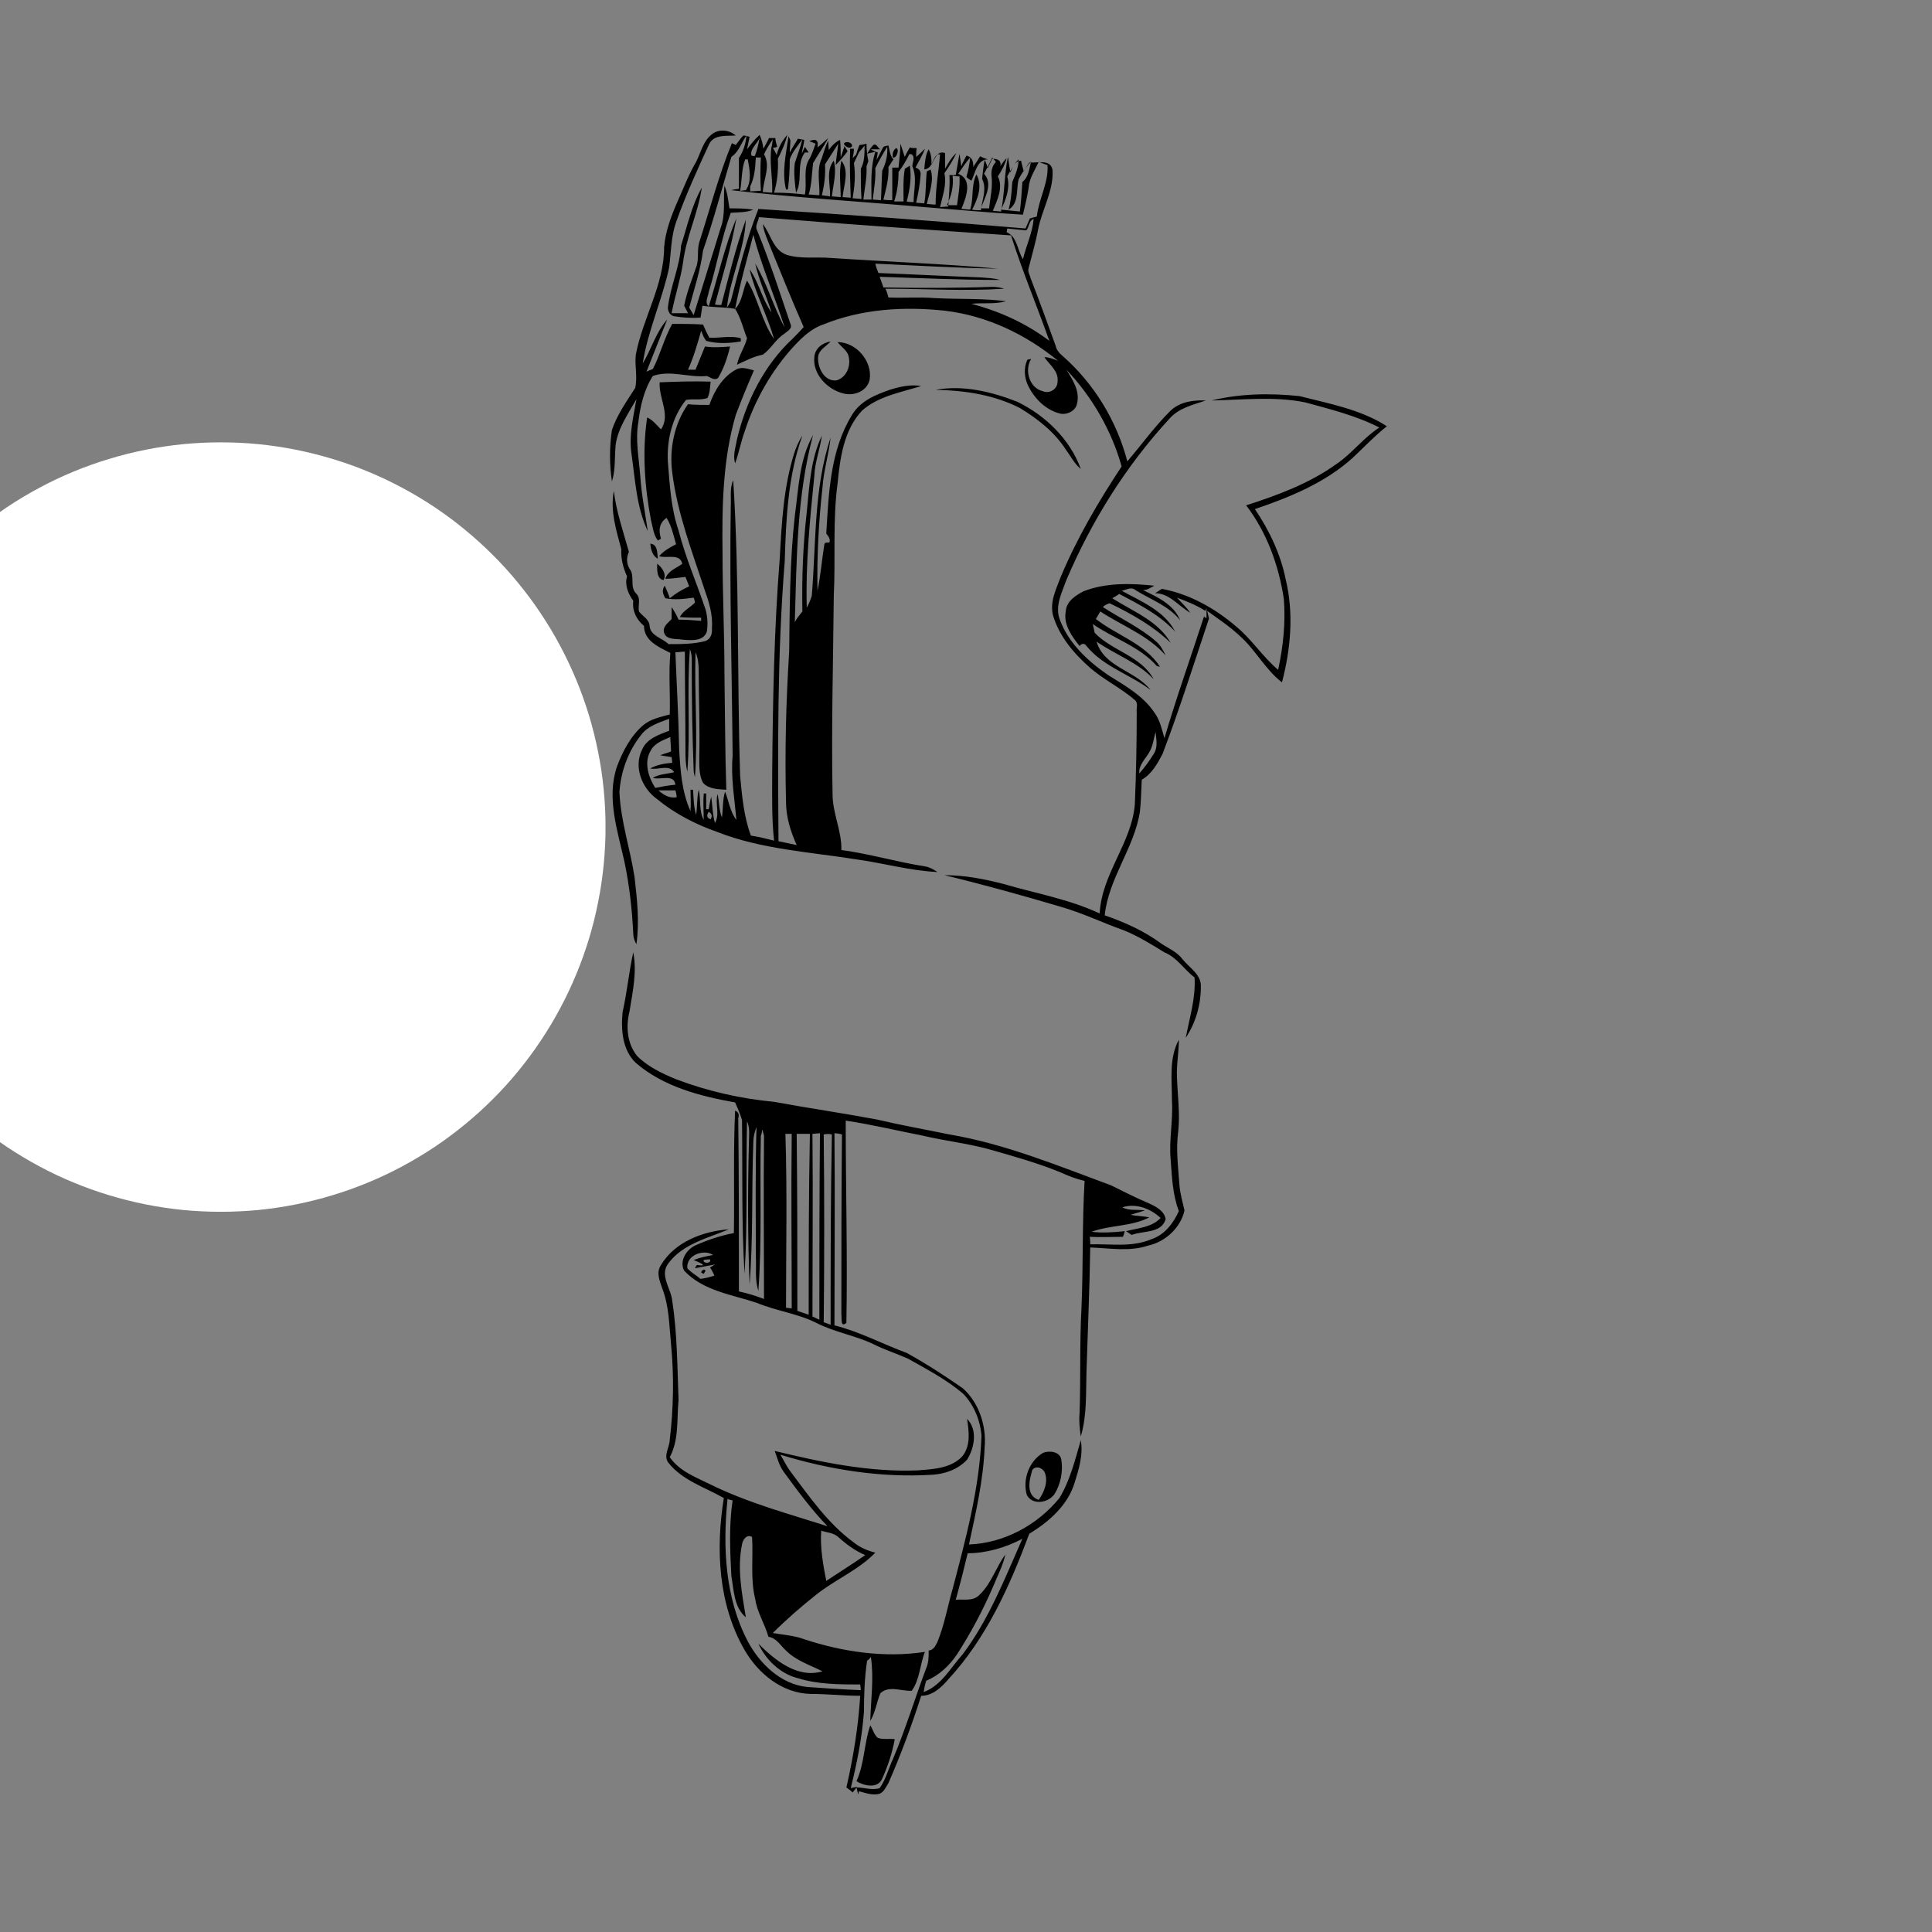
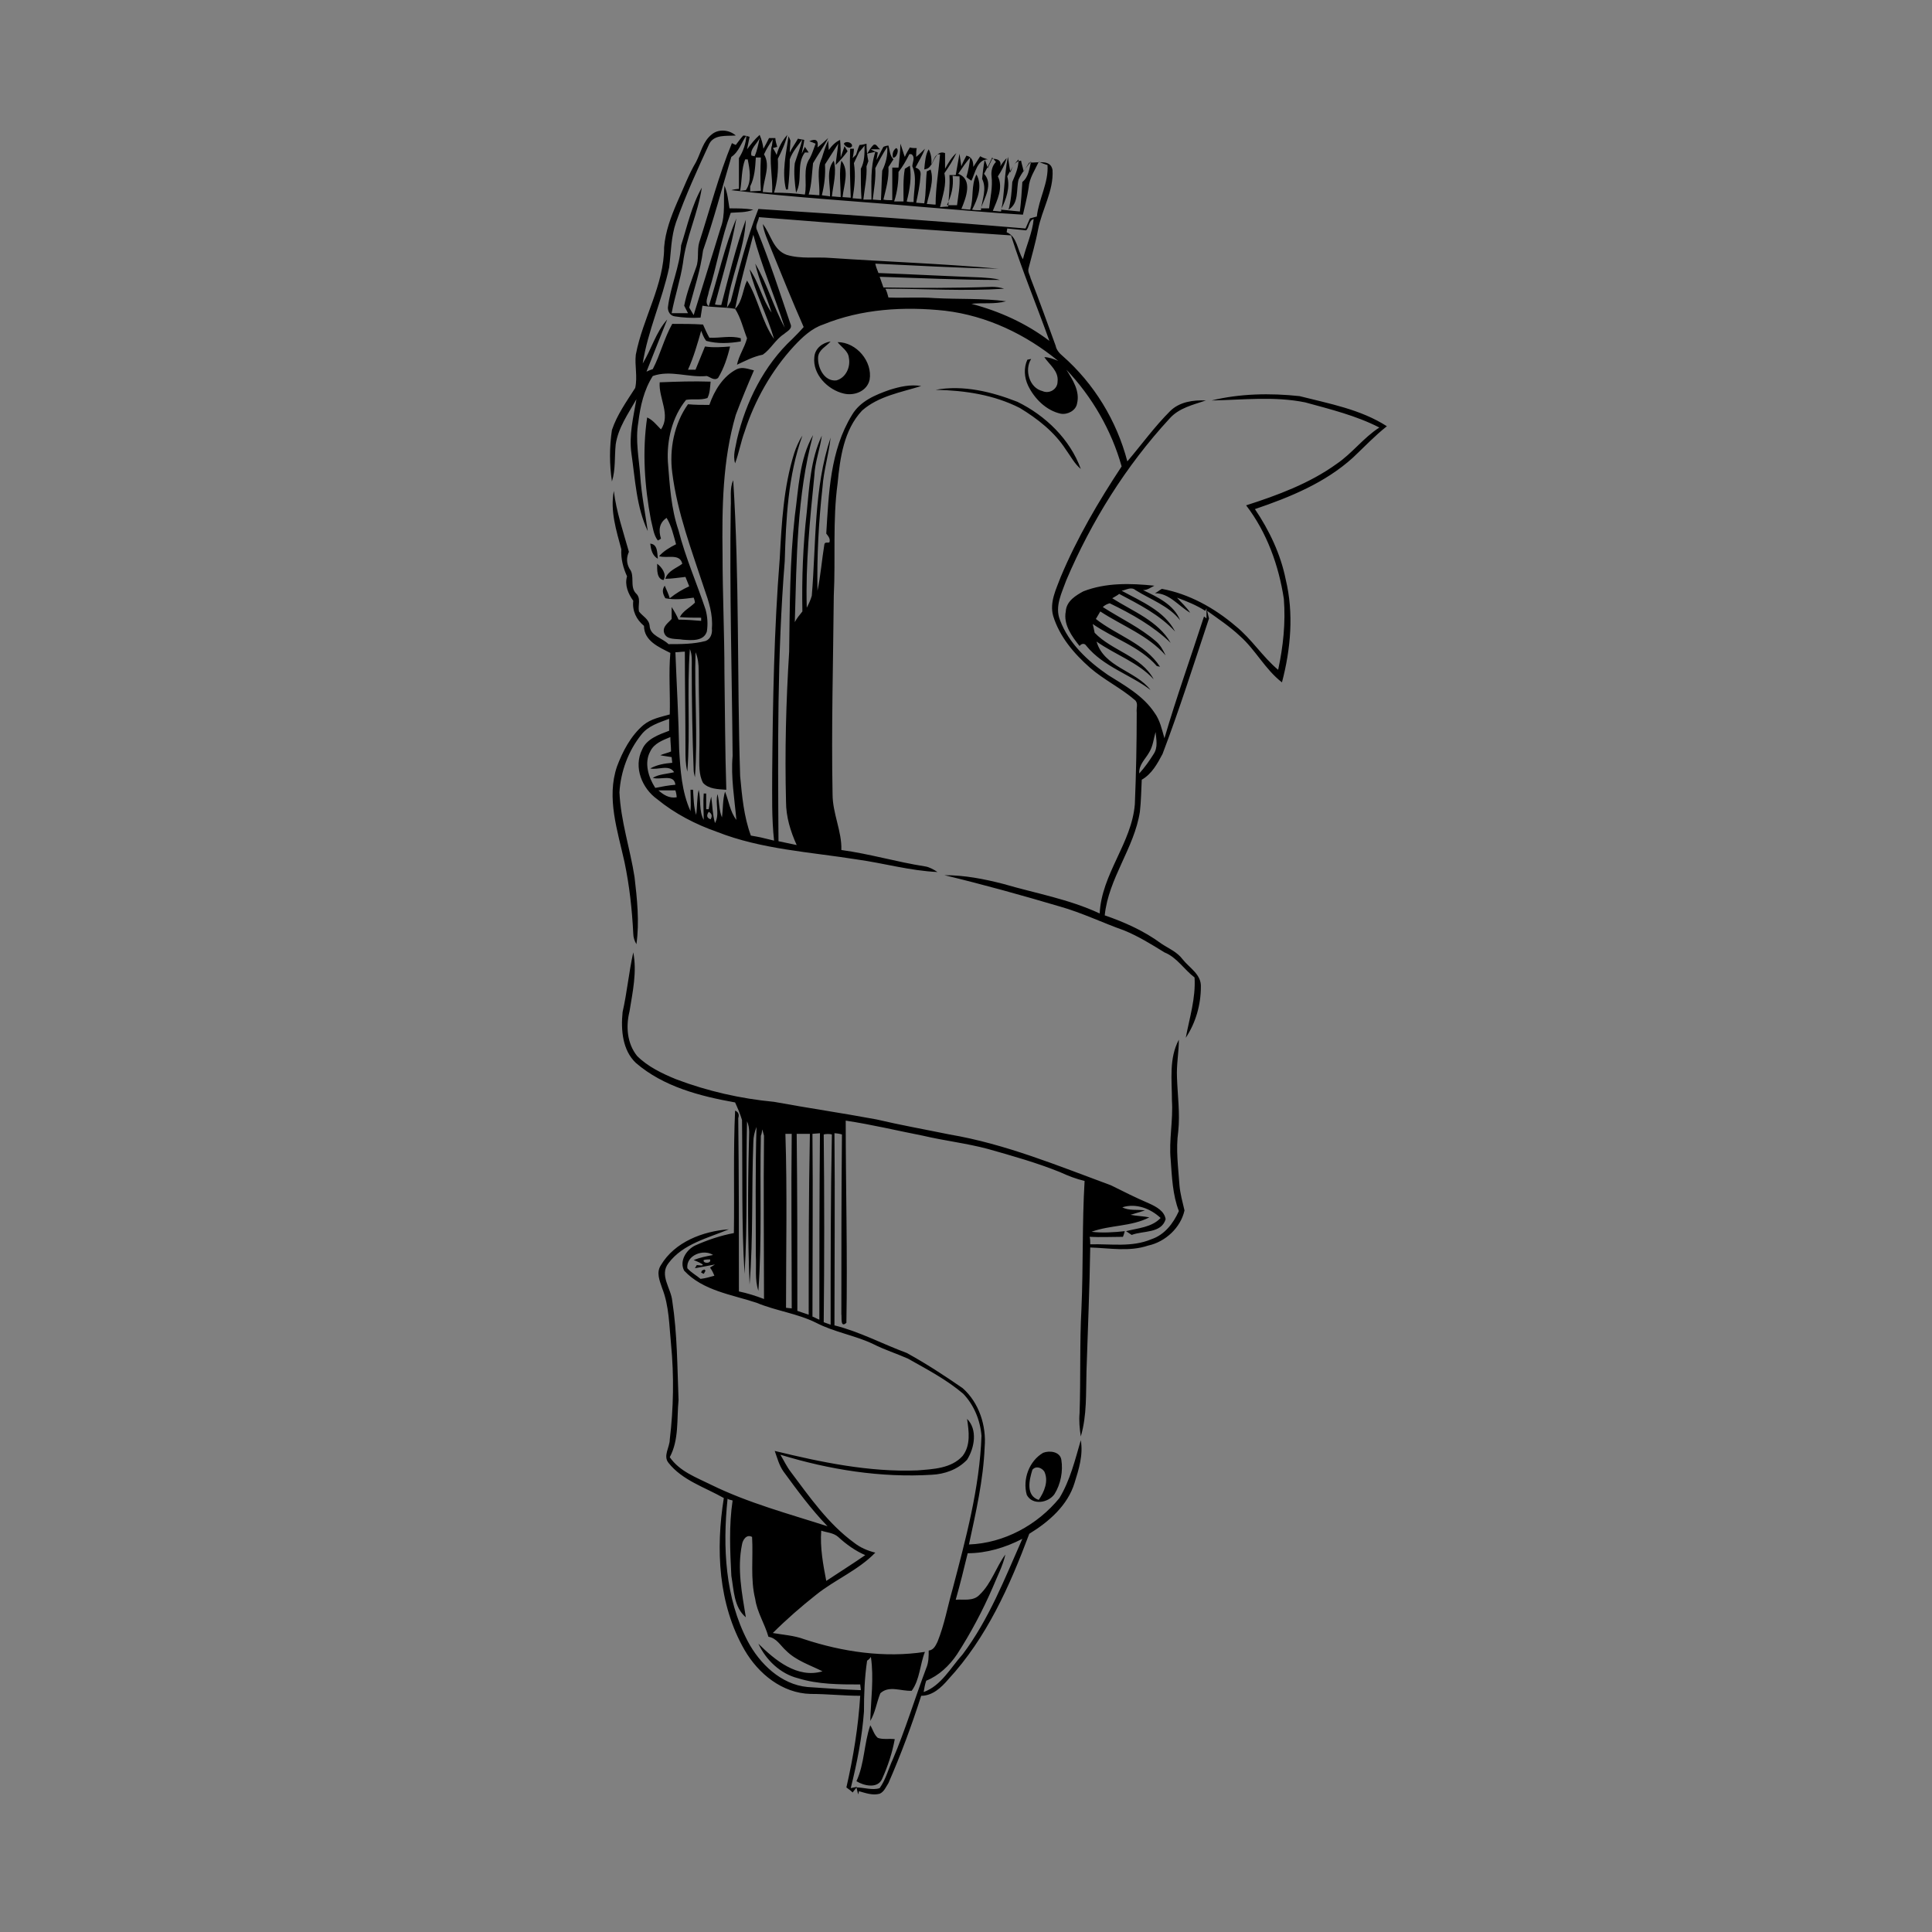
<svg xmlns="http://www.w3.org/2000/svg" width="150" zoomAndPan="magnify" viewBox="0 0 112.5 112.5" height="150" preserveAspectRatio="xMidYMid meet" version="1.0">
  <rect x="0" y="0" width="112.5" height="112.5" fill="#808080" stroke="none" />
  <defs>
    <clipPath id="f624b4a202">
      <path d="M 35.258 7.488 L 80.805 7.488 L 80.805 104.559 L 35.258 104.559 Z M 35.258 7.488 " clip-rule="nonzero" />
    </clipPath>
    <clipPath id="f988ff04cd">
-       <path d="M 0 25.758 L 35.258 25.758 L 35.258 70.559 L 0 70.559 Z M 0 25.758 " clip-rule="nonzero" />
-     </clipPath>
+       </clipPath>
  </defs>
  <g clip-path="url(#f624b4a202)">
    <path fill="#000000" d="M 41.453 7.82 C 41.855 7.488 42.477 7.562 42.844 7.891 C 42.293 7.93 41.598 7.82 41.305 8.367 C 40.609 9.867 39.914 11.402 39.367 12.938 C 39.074 13.777 39.074 14.691 38.965 15.57 C 38.559 17.473 37.719 19.262 37.426 21.164 C 37.938 20.324 38.195 19.336 38.852 18.605 C 38.449 19.629 38.047 20.613 37.645 21.641 C 37.719 21.602 37.902 21.527 38.012 21.492 C 38.449 20.652 38.672 19.699 39.145 18.859 C 39.73 18.859 40.355 18.859 40.938 18.898 C 41.051 19.152 41.16 19.41 41.305 19.664 C 41.926 19.699 42.551 19.52 43.137 19.699 C 43.137 19.738 43.137 19.848 43.137 19.883 C 42.477 19.992 41.781 20.031 41.121 19.848 C 40.977 19.664 40.902 19.445 40.828 19.262 C 40.609 20.031 40.391 20.797 40.062 21.527 C 40.172 21.527 40.391 21.527 40.5 21.527 C 40.684 21.09 40.867 20.613 41.051 20.176 C 41.523 20.25 42.039 20.215 42.512 20.176 C 42.367 20.797 42.148 21.457 41.816 22.004 C 41.598 22.188 41.379 21.969 41.16 21.895 C 40.098 22.004 39.035 21.527 38.012 21.895 C 37.5 22.699 37.281 23.648 37.168 24.602 C 36.988 25.625 37.207 26.684 37.281 27.707 C 37.352 28.805 37.57 29.863 37.719 30.926 C 37.059 29.535 36.988 27.926 36.766 26.391 C 36.621 25.332 36.875 24.309 37.059 23.246 C 36.582 24.09 36 24.895 35.852 25.879 C 35.777 26.609 35.852 27.344 35.633 28.035 C 35.484 27.051 35.484 26.027 35.633 25.039 C 35.926 24.16 36.473 23.395 36.988 22.59 C 37.133 21.93 36.949 21.273 37.023 20.652 C 37.426 18.531 38.672 16.594 38.672 14.398 C 38.742 13.484 39.074 12.609 39.438 11.766 C 39.805 10.965 40.098 10.16 40.535 9.426 C 40.828 8.844 40.938 8.223 41.453 7.82 Z M 42.844 8.441 C 42.77 8.402 42.66 8.367 42.621 8.332 C 41.855 10.195 41.344 12.168 40.719 14.105 C 40.574 14.582 40.719 15.094 40.535 15.57 C 40.281 16.301 39.988 17.031 39.84 17.801 C 39.914 17.945 39.988 18.094 40.062 18.238 C 39.73 18.238 39.438 18.238 39.109 18.238 C 39.293 17.25 39.621 16.301 39.77 15.312 C 39.949 13.816 40.645 12.426 40.867 10.926 C 40.281 11.949 40.023 13.156 39.66 14.289 C 39.586 15.531 39.035 16.668 38.891 17.91 C 38.891 18.164 39.035 18.387 39.293 18.422 C 39.77 18.496 40.281 18.531 40.793 18.496 C 40.828 18.273 40.867 18.02 40.902 17.801 C 41.523 17.91 42.184 17.871 42.805 17.984 C 43.137 18.496 43.281 19.152 43.5 19.699 C 43.355 20.25 43.027 20.688 42.914 21.238 C 43.391 21.016 43.867 20.762 44.418 20.652 C 44.891 20.324 45.148 19.773 45.66 19.445 C 45.809 19.301 46.172 19.152 46.027 18.859 C 45.406 17.031 44.82 15.203 44.086 13.414 C 43.941 13.156 44.16 12.902 44.195 12.645 C 49.102 13.047 53.969 13.375 58.871 13.707 C 59.531 15.789 60.375 17.801 61.105 19.848 C 59.75 18.824 58.215 18.129 56.566 17.691 C 57.227 17.617 57.922 17.727 58.582 17.543 C 57.227 17.359 55.836 17.434 54.445 17.359 C 53.531 17.289 52.652 17.359 51.734 17.324 C 51.699 17.18 51.625 16.922 51.555 16.812 C 53.859 16.812 56.164 16.961 58.469 16.812 C 58.25 16.738 57.996 16.703 57.773 16.703 C 55.652 16.777 53.531 16.777 51.441 16.738 C 51.371 16.52 51.297 16.336 51.223 16.117 C 53.566 16.191 55.871 16.301 58.215 16.301 C 57.883 16.191 57.52 16.191 57.152 16.156 C 55.141 16.082 53.164 15.973 51.152 15.898 C 51.078 15.715 51.004 15.531 50.969 15.352 C 53.348 15.461 55.727 15.605 58.141 15.645 C 54.883 15.352 51.625 15.242 48.367 15.02 C 47.527 14.949 46.648 15.094 45.809 14.84 C 45 14.547 44.891 13.633 44.418 13.047 C 44.488 13.559 44.711 13.996 44.891 14.473 C 45.516 16.008 46.137 17.543 46.797 19.043 C 46.574 19.301 46.355 19.52 46.137 19.738 C 44.488 21.273 43.43 23.395 42.914 25.586 C 42.844 26.027 42.66 26.5 42.805 26.977 C 43.027 26.391 43.137 25.734 43.355 25.148 C 43.941 23.32 44.93 21.566 46.246 20.141 C 46.723 19.629 47.27 19.117 47.93 18.898 C 50.164 17.984 52.652 17.836 55.031 18.094 C 57.48 18.387 59.75 19.48 61.617 21.016 C 61.363 20.906 61.07 20.797 60.812 20.797 C 61.105 21.238 61.656 21.602 61.582 22.223 C 61.582 22.664 61.105 22.953 60.703 22.773 C 59.934 22.59 59.641 21.527 60.043 20.906 C 59.973 20.906 59.859 20.945 59.824 20.945 C 59.605 21.418 59.641 21.969 59.859 22.441 C 60.227 23.211 60.922 23.906 61.766 24.09 C 62.168 24.16 62.645 23.906 62.715 23.504 C 62.898 22.773 62.461 22.113 62.094 21.527 C 63.594 23.102 64.73 25.074 65.312 27.16 C 63.961 29.207 62.715 31.328 61.766 33.594 C 61.508 34.289 61.105 35.055 61.324 35.859 C 61.691 37.066 62.531 38.055 63.484 38.895 C 64.289 39.59 65.277 40.066 66.082 40.762 C 66.301 40.941 66.156 41.234 66.191 41.492 C 66.191 43.281 66.156 45.039 66.082 46.828 C 65.898 49.098 64.145 50.887 64.035 53.191 C 62.238 52.352 60.301 52.02 58.434 51.473 C 57.301 51.18 56.164 50.961 54.992 50.961 C 57.262 51.508 59.496 52.129 61.727 52.789 C 63.008 53.152 64.215 53.738 65.461 54.18 C 66.266 54.508 67.035 54.98 67.805 55.457 C 68.535 55.75 68.938 56.445 69.559 56.918 C 69.633 58.125 69.266 59.258 69.047 60.43 C 69.633 59.551 69.926 58.492 69.926 57.469 C 69.961 56.738 69.266 56.371 68.863 55.859 C 68.535 55.422 68.059 55.238 67.621 54.945 C 66.633 54.215 65.496 53.703 64.328 53.301 C 64.547 51.145 66.047 49.387 66.375 47.27 C 66.449 46.645 66.449 46.023 66.484 45.402 C 67.07 45.074 67.402 44.453 67.695 43.902 C 68.68 41.309 69.523 38.641 70.402 36.008 C 70.363 35.898 70.328 35.68 70.293 35.57 C 70.949 36.043 71.609 36.48 72.195 37.031 C 73.109 37.836 73.66 38.969 74.648 39.734 C 75.16 37.797 75.344 35.715 74.867 33.742 C 74.574 32.277 73.914 30.887 73.074 29.645 C 75.125 28.949 77.172 28.109 78.781 26.648 C 79.441 26.027 80.062 25.367 80.758 24.82 C 79.223 23.832 77.391 23.504 75.672 23.066 C 73.953 22.883 72.195 22.918 70.547 23.32 C 72.379 23.285 74.207 23.066 76 23.43 C 77.465 23.832 78.965 24.199 80.32 24.895 C 79.406 25.477 78.746 26.391 77.832 27.012 C 76.258 28.148 74.391 28.84 72.562 29.426 C 73.77 31 74.465 32.938 74.758 34.875 C 74.867 36.262 74.719 37.652 74.426 39.004 C 73.512 38.238 72.891 37.215 71.938 36.445 C 70.695 35.387 69.23 34.582 67.656 34.289 C 67.512 34.363 67.402 34.473 67.254 34.543 C 68.098 34.543 68.609 35.277 69.305 35.68 C 69.086 35.348 68.793 35.094 68.535 34.801 C 69.121 35.02 69.668 35.238 70.184 35.57 L 70.254 35.422 C 70.254 35.605 70.254 35.824 70.254 36.008 L 70.109 35.898 C 69.34 38.273 68.5 40.613 67.805 42.988 C 67.656 42.477 67.547 41.93 67.219 41.492 C 66.559 40.504 65.496 39.918 64.508 39.297 C 63.34 38.492 62.238 37.469 61.727 36.117 C 61.398 35.312 61.836 34.508 62.094 33.777 C 63.559 30.34 65.57 27.121 68.098 24.379 C 68.645 23.758 69.449 23.578 70.219 23.32 C 69.488 23.285 68.68 23.395 68.133 23.941 C 67.219 24.855 66.484 25.879 65.645 26.867 C 65.023 24.492 63.703 22.332 61.875 20.727 C 61.691 20.578 61.508 20.359 61.473 20.141 C 60.996 18.824 60.52 17.508 60.008 16.191 C 59.973 16.008 59.824 15.824 59.898 15.605 C 60.082 14.875 60.301 14.145 60.445 13.375 C 60.668 12.207 61.363 11.109 61.289 9.902 C 61.18 9.246 60.41 9.5 59.934 9.465 C 59.824 9.648 59.715 9.793 59.605 9.977 C 59.566 9.758 59.496 9.574 59.457 9.355 C 59.094 9.391 58.945 9.719 58.836 10.051 C 58.801 9.828 58.727 9.355 58.691 9.137 C 58.469 10.195 58.508 11.254 58.289 12.316 C 58.176 12.316 57.922 12.277 57.812 12.277 C 58.066 11.656 58.434 10.926 58.105 10.27 C 58.324 9.938 58.508 9.609 58.617 9.207 C 58.508 9.316 58.324 9.539 58.25 9.684 C 58.324 9.316 58.066 9.246 57.773 9.246 C 57.703 9.426 57.594 9.609 57.52 9.793 C 57.48 9.684 57.41 9.426 57.336 9.316 C 57.262 9.684 57.227 10.051 57.188 10.414 C 57.48 11 57.188 11.621 57.117 12.242 C 56.969 12.242 56.715 12.242 56.605 12.207 C 56.934 11.586 57.227 10.816 56.859 10.16 C 56.531 10.781 56.715 11.547 56.492 12.207 C 56.383 12.207 56.129 12.168 55.98 12.168 C 56.238 11.547 56.676 10.453 55.797 10.121 C 56.02 9.793 56.238 9.465 56.492 9.172 C 56.457 9.539 56.383 9.938 56.273 10.305 C 56.348 10.379 56.457 10.453 56.566 10.523 C 56.785 10.086 56.898 9.281 57.52 9.281 C 57.41 9.246 57.188 9.172 57.078 9.098 C 56.934 9.316 56.824 9.5 56.676 9.719 C 56.676 9.391 56.605 9.137 56.273 9.062 C 56.164 9.281 56.055 9.465 55.98 9.684 C 55.945 9.426 55.91 9.207 55.871 8.953 C 55.797 9.355 55.727 9.758 55.652 10.195 C 55.578 10.195 55.359 10.195 55.285 10.195 C 55.324 10.816 55.25 11.438 55.215 12.023 C 55.102 12.023 54.848 12.059 54.738 12.059 C 54.883 11.402 55.141 10.742 54.992 10.086 C 55.25 9.719 55.504 9.316 55.688 8.914 C 55.395 9.172 55.215 9.5 55.031 9.828 C 55.031 9.539 55.031 9.246 55.031 8.914 C 54.555 8.734 54.406 9.316 54.227 9.609 C 54.262 9.281 54.227 8.988 54.078 8.695 C 53.895 8.988 53.859 9.426 53.82 9.867 L 53.969 9.828 C 54.371 9.684 54.336 8.914 54.738 8.988 C 54.664 9.938 54.48 10.926 54.48 11.914 C 54.336 11.914 54.113 11.879 53.969 11.879 C 54.113 11.219 54.406 10.523 54.188 9.867 C 54.152 9.902 54.043 9.938 53.969 9.977 C 53.895 10.598 53.934 11.219 53.82 11.84 C 53.711 11.84 53.457 11.805 53.348 11.805 C 53.457 11.293 53.566 10.781 53.602 10.23 C 53.641 9.977 53.531 9.828 53.309 9.758 C 53.492 9.391 53.711 9.062 53.859 8.66 C 53.75 8.77 53.492 9.023 53.348 9.137 C 53.348 8.988 53.348 8.734 53.383 8.625 C 53.273 8.625 53.09 8.625 52.98 8.586 C 52.871 8.77 52.762 8.953 52.688 9.137 C 52.613 8.953 52.504 8.551 52.43 8.367 C 52.43 8.844 52.359 9.316 52.32 9.758 C 52.211 9.758 52.027 9.758 51.957 9.758 C 51.957 10.379 51.957 11 51.957 11.656 C 51.809 11.656 51.555 11.656 51.441 11.621 C 51.59 11 51.773 10.379 51.734 9.719 C 51.848 9.574 51.918 9.426 52.027 9.281 C 51.809 9.062 51.809 8.734 51.734 8.477 C 51.664 8.477 51.516 8.512 51.441 8.551 C 51.297 8.805 51.188 9.062 51.039 9.316 L 51.113 8.879 C 51.004 8.844 50.82 8.77 50.711 8.695 C 50.859 8.695 51.113 8.695 51.262 8.695 C 51.113 8.625 51.039 8.332 50.859 8.441 C 50.711 8.586 50.602 8.77 50.492 8.953 C 50.602 8.914 50.82 8.879 50.969 8.844 C 50.676 9.758 50.746 10.672 50.746 11.621 C 50.637 11.621 50.383 11.621 50.273 11.621 C 50.344 10.965 50.492 10.34 50.457 9.684 C 50.492 9.609 50.527 9.465 50.566 9.391 C 50.492 9.062 50.457 8.695 50.457 8.367 C 50.344 8.402 50.164 8.441 50.051 8.441 C 49.98 8.586 49.871 8.914 49.832 9.062 C 49.98 8.914 50.234 8.625 50.344 8.477 C 50.344 8.953 50.344 9.426 50.125 9.828 C 50.125 10.414 50.125 11 50.164 11.586 C 50.051 11.586 49.797 11.547 49.648 11.547 C 49.758 10.891 49.832 10.195 49.723 9.5 C 49.832 9.281 49.941 9.023 50.051 8.805 C 49.941 8.914 49.758 9.098 49.648 9.207 C 49.688 9.062 49.723 8.805 49.723 8.66 L 49.504 8.66 C 49.469 9.609 49.504 10.562 49.539 11.512 C 49.43 11.512 49.176 11.477 49.062 11.477 C 49.137 10.781 49.469 9.938 48.992 9.355 C 48.844 10.051 48.953 10.742 48.953 11.477 C 48.844 11.477 48.59 11.438 48.441 11.438 C 48.516 10.742 48.734 10.051 48.551 9.355 C 48.074 9.938 48.367 10.781 48.332 11.438 C 48.188 11.402 48.004 11.402 47.855 11.367 C 48.004 10.781 48.074 10.195 48.039 9.574 C 48.297 9.172 48.551 8.77 48.809 8.367 C 48.773 8.77 48.699 9.172 48.66 9.609 C 48.918 9.355 49.137 9.098 49.355 8.805 C 49.285 8.695 49.246 8.625 49.176 8.512 L 48.953 9.172 C 48.953 8.844 48.953 8.477 48.918 8.148 C 48.66 8.258 48.441 8.477 48.258 8.734 L 48.223 8.184 C 48.074 8.512 47.965 8.844 47.855 9.207 C 47.527 9.902 47.746 10.672 47.711 11.367 C 47.562 11.367 47.27 11.328 47.09 11.328 C 47.27 10.742 47.27 10.121 47.344 9.5 C 47.637 8.988 47.965 8.551 48.223 8.039 C 48.074 8.184 47.746 8.477 47.602 8.586 C 47.672 8.184 47.527 8.039 47.125 8.223 C 47.234 8.258 47.418 8.332 47.492 8.367 C 47.379 8.66 47.309 8.914 47.16 9.207 C 46.723 9.828 47.016 10.633 46.867 11.328 C 46.281 11.254 45.66 11.219 45.074 11.219 C 45.258 10.598 45.332 9.902 45.293 9.246 C 45.516 8.805 45.734 8.332 45.844 7.855 C 45.551 8.184 45.332 8.586 45.223 9.023 C 45.148 8.844 45.039 8.66 44.93 8.512 C 44.781 9.426 45 10.305 44.965 11.219 C 44.82 11.219 44.562 11.184 44.418 11.184 C 44.453 10.453 44.891 9.648 44.488 8.988 C 44.637 8.66 44.82 8.367 45 8.113 L 44.93 8.625 C 45 8.625 45.148 8.586 45.258 8.551 C 45.223 8.441 45.148 8.184 45.148 8.039 C 45.039 8.039 44.855 8.039 44.781 8.039 C 44.672 8.258 44.562 8.477 44.453 8.66 C 44.418 8.367 44.344 8.113 44.234 7.855 C 43.941 8.113 43.723 8.402 43.5 8.695 C 43.539 8.512 43.609 8.148 43.648 7.965 C 43.539 7.93 43.355 7.891 43.281 7.891 C 43.137 8.039 42.988 8.258 42.844 8.441 Z M 43.465 7.891 C 43.43 8.367 43.281 8.805 43.027 9.207 C 43.027 9.793 43.027 10.414 43.027 11 C 42.914 11 42.695 11.035 42.586 11.074 C 46.32 11.512 50.09 11.73 53.82 12.059 C 55.727 12.207 57.664 12.391 59.566 12.5 C 59.68 11.988 59.824 11.438 59.898 10.926 C 59.934 10.379 60.266 9.902 60.484 9.426 C 60.594 9.465 60.848 9.574 60.996 9.609 C 61.07 10.633 60.484 11.586 60.375 12.609 C 60.266 12.645 60.082 12.68 59.973 12.719 C 59.898 12.902 59.789 13.121 59.715 13.305 C 54.52 12.863 49.355 12.5 44.16 12.168 C 43.465 13.926 43.027 15.715 42.551 17.543 C 42.477 17.691 42.402 17.801 42.328 17.91 C 42.512 16.191 43.355 14.547 43.43 12.793 C 42.844 14.398 42.441 16.082 42 17.762 C 41.891 17.762 41.746 17.762 41.633 17.727 C 42.074 16.047 42.586 14.398 42.879 12.719 C 42.184 14.363 41.816 16.117 41.27 17.836 C 41.012 17.617 41.23 17.289 41.27 16.996 C 41.746 15.461 42 13.887 42.551 12.391 C 42.988 12.352 43.43 12.391 43.867 12.207 C 43.391 12.133 42.953 12.133 42.477 12.133 C 42.402 11.695 42.367 11.219 42.184 10.816 C 42.109 11.621 42.258 12.5 41.965 13.266 C 41.453 14.949 40.902 16.668 40.391 18.348 C 40.316 18.238 40.207 18.02 40.133 17.91 C 40.426 16.812 40.793 15.715 40.938 14.582 C 41.562 12.793 42.039 10.965 42.586 9.137 C 43.027 8.844 43.172 8.293 43.465 7.891 Z M 44.234 8.039 C 44.16 8.402 44.086 8.77 43.941 9.098 C 43.902 9.098 43.793 9.062 43.758 9.062 C 43.648 8.695 44.086 8.367 44.234 8.039 Z M 51.664 8.551 C 51.699 9.023 51.59 9.5 51.371 9.938 C 51.332 10.523 51.332 11.074 51.297 11.656 C 51.188 11.656 50.93 11.621 50.82 11.621 C 50.895 11 51.004 10.379 50.969 9.793 C 51.188 9.355 51.406 8.953 51.664 8.551 Z M 53.09 8.988 C 53.309 9.172 53.125 9.465 53.125 9.684 C 53.418 10.34 53.199 11.074 53.199 11.766 C 53.09 11.766 52.871 11.766 52.797 11.73 C 52.98 11.035 53.09 10.34 52.98 9.648 C 52.906 9.684 52.762 9.793 52.688 9.828 C 52.578 10.453 52.613 11.074 52.613 11.73 C 52.469 11.73 52.211 11.73 52.066 11.73 C 52.25 11.184 52.32 10.598 52.32 10.012 C 52.578 9.684 52.762 9.355 52.945 8.988 C 52.98 8.953 53.055 8.988 53.09 8.988 Z M 43.539 9.281 C 43.648 9.828 43.793 10.562 43.43 11.074 L 43.098 11.109 C 43.207 10.523 43.172 9.828 43.391 9.281 Z M 44.305 9.172 C 44.27 9.828 44.27 10.488 44.305 11.109 C 44.16 11.109 43.832 11.145 43.684 11.145 C 43.684 11.074 43.684 10.926 43.684 10.852 C 43.941 10.34 43.977 9.758 44.012 9.172 Z M 57.996 9.426 C 57.773 9.648 57.703 9.977 57.738 10.27 C 57.812 10.891 57.664 11.512 57.594 12.133 C 57.48 12.133 57.262 12.133 57.117 12.133 C 57.336 11.512 57.848 10.707 57.301 10.121 C 57.48 9.793 57.629 9.5 57.773 9.172 C 57.848 9.246 57.922 9.355 57.996 9.426 Z M 59.312 9.281 C 59.312 9.758 59.129 10.16 58.945 10.598 C 58.91 11.145 58.871 11.695 58.727 12.207 C 59.348 11.84 59.164 11.035 59.312 10.453 C 59.496 10.051 59.789 9.719 60.043 9.391 C 59.934 9.828 59.898 10.305 59.531 10.598 C 59.496 11.184 59.457 11.73 59.387 12.316 C 59.02 12.277 58.652 12.242 58.289 12.207 C 58.582 11.621 58.836 10.926 58.652 10.27 C 58.836 9.938 59.02 9.574 59.312 9.281 Z M 55.871 10.27 C 55.91 10.852 55.797 11.402 55.727 11.949 C 55.578 11.949 55.285 11.949 55.141 11.949 C 55.395 11.402 55.543 10.852 55.469 10.23 C 55.617 10.27 55.797 10.27 55.871 10.27 Z M 60.191 12.754 C 60.117 13.559 59.75 14.328 59.566 15.094 C 59.238 14.582 59.238 13.777 58.617 13.523 L 58.652 13.305 C 59.02 13.34 59.387 13.375 59.75 13.414 C 59.934 13.266 59.898 12.828 60.191 12.754 Z M 43.867 13.668 C 44.344 15.496 45.113 17.25 45.695 19.078 C 45.039 17.871 44.672 16.52 43.977 15.352 C 44.195 16.336 44.637 17.25 44.93 18.203 C 44.379 17.434 44.195 16.445 43.648 15.68 C 43.977 17.07 44.672 18.348 45.074 19.738 C 44.344 18.715 44.16 17.398 43.5 16.336 C 43.246 16.848 43.246 17.543 42.805 17.984 C 43.098 16.484 43.5 15.094 43.867 13.668 Z M 67.289 42.625 C 67.328 43.062 67.438 43.504 67.18 43.902 C 66.926 44.305 66.668 44.672 66.34 45.039 C 66.301 44.527 66.707 44.195 66.926 43.793 C 67.145 43.43 67.18 42.988 67.289 42.625 Z M 45.988 8.879 C 45.988 8.695 46.027 8.332 46.027 8.184 L 45.918 7.93 C 45.77 8.953 45.516 10.012 45.77 11.035 C 45.809 11.035 45.844 11.035 45.879 11.035 C 45.953 10.453 45.988 9.867 45.988 9.281 C 46.137 8.844 46.465 8.477 46.723 8.113 C 46.613 8.586 46.43 9.023 46.281 9.5 C 46.211 10.086 46.281 10.672 46.355 11.219 C 46.758 10.488 46.355 9.574 46.867 8.879 L 47.09 8.879 C 47.016 8.77 46.941 8.66 46.867 8.551 L 46.684 8.953 C 46.723 8.695 46.797 8.441 46.832 8.148 C 46.723 8.113 46.574 8.113 46.465 8.074 C 46.32 8.332 46.137 8.586 45.988 8.879 Z M 49.613 8.512 C 49.648 8.293 49.246 8.184 49.137 8.367 C 49.211 8.551 49.504 8.695 49.613 8.512 Z M 51.992 9.172 C 52.211 9.246 52.395 8.66 52.176 8.625 C 51.992 8.77 51.957 8.953 51.992 9.172 Z M 49.137 22.918 C 49.758 23.066 50.492 22.773 50.637 22.113 C 50.82 21.055 49.871 19.922 48.773 19.922 C 48.992 20.215 49.395 20.434 49.43 20.836 C 49.539 21.383 49.246 22.004 48.699 22.152 C 48.004 22.223 47.602 21.418 47.637 20.797 C 47.672 20.359 48.113 20.176 48.367 19.883 C 47.895 19.957 47.453 20.285 47.418 20.797 C 47.309 21.785 48.188 22.699 49.137 22.918 Z M 41.305 23.578 C 40.902 23.578 40.465 23.578 40.062 23.539 C 39.254 24.672 38.965 26.172 39.145 27.523 C 39.438 29.863 40.281 32.059 41.012 34.289 C 41.27 35.02 41.523 35.789 41.453 36.594 C 41.488 36.883 41.379 37.215 41.086 37.324 C 40.391 37.508 39.66 37.508 38.926 37.508 C 38.559 37.141 37.863 37.031 37.828 36.445 C 37.793 36.043 37.426 35.898 37.207 35.605 C 37.133 35.238 37.352 34.836 37.023 34.543 C 36.656 34.141 36.988 33.52 36.656 33.117 C 36.473 32.789 36.473 32.461 36.621 32.133 C 36.293 30.961 35.887 29.793 35.742 28.586 C 35.523 29.754 35.887 30.887 36.18 31.984 C 36.145 32.535 36.293 33.082 36.512 33.559 C 36.363 34.07 36.582 34.582 36.875 34.984 C 36.805 35.57 37.059 36.082 37.5 36.445 C 37.5 37.324 38.379 37.688 39.035 38.02 C 38.926 39.188 39.035 40.395 39 41.602 C 38.488 41.746 37.902 41.855 37.461 42.223 C 36.73 42.844 36.254 43.758 35.926 44.637 C 35.305 46.465 35.961 48.363 36.363 50.191 C 36.656 51.582 36.805 52.973 36.875 54.359 C 36.875 54.578 36.949 54.801 37.059 54.98 C 37.242 53.664 37.098 52.352 36.949 51.07 C 36.695 49.426 36.145 47.816 36.07 46.133 C 36.145 44.93 36.582 43.723 37.352 42.77 C 37.754 42.258 38.379 42.078 38.965 41.855 C 38.965 42.039 38.965 42.367 38.965 42.551 C 38.379 42.77 37.645 43.027 37.391 43.648 C 36.875 44.672 37.391 45.914 38.266 46.535 C 39.293 47.379 40.5 48 41.746 48.438 C 44.344 49.461 47.16 49.609 49.906 50.047 C 51.48 50.266 52.98 50.703 54.59 50.777 C 54.371 50.633 54.113 50.484 53.859 50.449 C 52.211 50.191 50.637 49.719 48.992 49.496 C 49.027 48.402 48.48 47.379 48.48 46.242 C 48.406 42.406 48.516 38.566 48.551 34.691 C 48.66 32.496 48.48 30.305 48.773 28.148 C 48.918 26.648 49.137 25.039 50.199 23.906 C 51.152 23.066 52.469 22.844 53.641 22.48 C 53.016 22.371 52.395 22.516 51.809 22.699 C 50.969 22.992 50.09 23.355 49.613 24.16 C 48.332 26.246 48.258 28.73 48.113 31.07 C 48.223 31.219 48.367 31.363 48.297 31.582 C 48.188 31.621 48.039 31.547 48.004 31.691 C 47.855 32.605 47.785 33.52 47.602 34.398 C 47.562 32.387 47.672 30.375 47.895 28.367 C 47.965 27.379 48.258 26.465 48.367 25.477 C 47.379 28.438 47.527 31.621 47.27 34.691 C 47.199 34.945 47.09 35.168 46.977 35.387 C 46.906 32.828 47.16 30.266 47.418 27.707 C 47.453 26.902 47.746 26.172 47.855 25.367 C 47.199 26.758 47.125 28.328 46.977 29.828 C 46.758 31.73 46.684 33.668 46.723 35.605 C 46.574 35.789 46.391 36.008 46.281 36.227 C 46.391 32.57 46.391 28.879 47.344 25.332 C 46.539 26.758 46.504 28.438 46.281 30.047 C 45.988 32.68 45.988 35.312 45.953 37.945 C 45.77 40.871 45.695 43.758 45.77 46.684 C 45.77 47.559 46.027 48.402 46.391 49.207 C 46.027 49.133 45.695 49.059 45.332 48.984 C 45.293 43.574 45.258 38.129 45.695 32.68 C 45.77 30.23 45.879 27.707 46.723 25.367 C 46.504 25.695 46.355 26.062 46.246 26.391 C 45.625 28.367 45.516 30.449 45.406 32.496 C 45.074 36.664 45 40.832 44.965 45 C 44.965 46.316 44.93 47.633 45.074 48.949 C 44.637 48.84 44.195 48.73 43.723 48.656 C 43.316 47.559 43.207 46.355 43.098 45.184 C 42.914 39.445 43.062 33.703 42.695 27.965 C 42.477 28.438 42.586 28.988 42.551 29.535 C 42.477 34.363 42.621 39.188 42.66 44.016 C 42.551 45.258 42.77 46.5 42.879 47.742 C 42.512 47.27 42.441 46.645 42.219 46.098 C 42.074 46.574 42.109 47.086 42.039 47.598 C 41.855 47.156 41.891 46.684 41.781 46.242 C 41.633 46.793 41.926 47.414 41.633 47.926 C 41.488 47.414 41.488 46.902 41.414 46.391 C 41.344 46.645 41.305 46.902 41.27 47.121 L 41.121 47.121 C 41.121 46.828 41.121 46.535 41.121 46.207 L 40.977 46.207 C 40.938 46.719 40.977 47.23 40.977 47.742 C 40.684 47.195 40.828 46.574 40.684 45.988 C 40.574 46.465 40.609 46.977 40.535 47.449 C 40.391 46.977 40.391 46.5 40.355 45.988 C 40.316 45.988 40.242 45.988 40.207 45.988 C 40.207 46.391 40.242 46.793 40.207 47.23 C 39.695 46.098 39.621 44.855 39.547 43.648 C 39.512 41.746 39.402 39.883 39.328 37.98 C 39.512 37.98 39.695 37.945 39.879 37.945 C 39.879 39.848 39.914 41.746 39.914 43.648 C 39.914 44.086 39.914 44.488 40.023 44.93 C 40.207 42.551 39.988 40.176 40.172 37.797 C 40.316 38.129 40.281 38.531 40.281 38.895 C 40.281 40.871 40.316 42.844 40.391 44.816 C 40.391 44.965 40.426 45.109 40.465 45.258 C 40.645 42.844 40.426 40.43 40.5 37.98 C 40.645 38.309 40.684 38.676 40.684 39.043 C 40.684 40.688 40.758 42.332 40.719 43.977 C 40.719 44.527 40.684 45.109 40.938 45.586 C 41.27 45.953 41.816 45.953 42.293 45.988 C 42.219 43.723 42.219 41.453 42.184 39.188 C 42.184 36.883 42.074 34.582 42.074 32.277 C 42.039 29.574 42.074 26.793 42.844 24.16 C 43.172 23.285 43.539 22.406 43.902 21.566 C 43.574 21.492 43.246 21.348 42.914 21.492 C 42.109 21.895 41.598 22.734 41.305 23.578 Z M 39.035 42.918 C 39.035 43.211 39.074 43.465 39.074 43.758 C 38.926 43.832 38.598 43.902 38.449 43.977 C 38.598 44.016 38.926 44.051 39.109 44.086 C 39.109 44.16 39.145 44.344 39.145 44.418 C 38.707 44.453 38.266 44.527 37.863 44.746 C 38.305 44.855 38.965 44.488 39.254 44.965 C 38.816 45.074 38.379 45.074 38.012 45.293 C 38.449 45.441 39.254 45.039 39.328 45.695 C 38.926 45.73 38.523 45.805 38.156 45.879 C 37.754 45.258 37.5 44.418 37.863 43.758 C 38.086 43.281 38.598 43.102 39.035 42.918 Z M 39.328 46.023 C 39.367 46.133 39.402 46.316 39.402 46.426 C 38.965 46.5 38.633 46.281 38.34 46.023 C 38.672 46.023 39 46.023 39.328 46.023 Z M 41.379 47.707 C 41.16 47.633 41.121 47.488 41.27 47.27 C 41.453 47.379 41.488 47.523 41.379 47.707 Z M 38.488 25.004 C 38.23 24.746 38.012 24.453 37.684 24.309 C 37.391 26.281 37.535 28.328 37.902 30.266 C 38.012 30.668 38.047 31.145 38.305 31.473 C 38.379 31.438 38.449 31.402 38.488 31.363 C 38.34 30.887 38.379 30.449 38.816 30.156 C 39.109 30.633 39.219 31.18 39.367 31.691 C 39 31.875 38.633 32.094 38.379 32.387 C 38.852 32.535 39.586 32.203 39.73 32.828 C 39.402 33.082 38.891 33.23 38.742 33.703 C 39.145 33.703 39.547 33.629 39.914 33.594 C 39.988 33.777 40.062 33.961 40.133 34.141 C 39.73 34.324 39.367 34.543 39 34.836 C 38.926 34.582 38.816 34.363 38.707 34.105 C 38.523 34.363 38.598 34.582 38.742 34.836 C 39.293 34.945 39.84 34.875 40.391 34.801 C 40.426 34.875 40.465 35.02 40.465 35.094 C 40.172 35.387 39.77 35.57 39.586 35.934 C 39.988 35.969 40.426 35.969 40.828 35.969 C 40.828 36.008 40.828 36.117 40.828 36.152 C 40.391 36.117 39.949 36.082 39.512 36.082 C 39.402 35.824 39.254 35.57 39.109 35.348 C 39.109 35.57 39.109 35.824 39.109 36.043 C 38.926 36.262 38.559 36.48 38.672 36.848 C 38.816 37.285 39.367 37.176 39.77 37.25 C 40.242 37.285 40.977 37.359 41.16 36.773 C 41.23 36.336 41.195 35.898 41.086 35.496 C 40.574 33.961 39.914 32.461 39.512 30.887 C 39.074 29.609 39 28.258 38.891 26.902 C 38.816 25.625 39.145 24.27 39.949 23.285 C 40.355 23.211 40.793 23.32 41.195 23.176 C 41.344 22.883 41.344 22.555 41.379 22.223 C 40.391 22.188 39.402 22.223 38.414 22.262 C 38.34 23.176 39.074 24.16 38.488 25.004 Z M 59.387 23.758 C 60.41 24.379 61.398 25.148 62.059 26.172 C 62.352 26.574 62.57 27.012 62.934 27.305 C 62.312 25.586 60.887 24.199 59.238 23.395 C 57.738 22.809 56.09 22.406 54.48 22.699 C 56.203 22.734 57.883 22.992 59.387 23.758 Z M 38.305 32.535 C 38.266 32.203 38.305 31.691 37.863 31.656 C 37.902 31.984 37.977 32.352 38.305 32.535 Z M 38.633 33.777 C 38.852 33.449 38.523 33.008 38.266 32.828 C 38.266 33.156 38.23 33.703 38.633 33.777 Z M 62.059 35.605 C 61.91 36.371 62.422 37.066 62.863 37.617 C 62.973 37.469 63.156 37.434 63.266 37.617 C 64.254 38.824 65.789 39.262 66.996 40.176 C 66.121 39.043 64.289 38.859 63.852 37.359 C 64.949 38.129 66.266 38.566 67.18 39.555 C 66.449 38.199 64.766 37.91 63.742 36.848 C 63.703 36.664 63.668 36.48 63.629 36.336 C 64.84 37.176 66.375 37.652 67.363 38.785 C 67.402 38.785 67.512 38.824 67.547 38.824 C 66.668 37.469 65.023 36.996 63.812 36.043 C 63.887 35.934 63.996 35.715 64.07 35.605 C 65.352 36.445 66.852 36.996 67.875 38.164 C 67.73 37.871 67.582 37.578 67.328 37.359 C 66.414 36.555 65.242 36.008 64.215 35.348 C 64.328 35.238 64.473 35.168 64.617 35.129 C 65.898 35.75 67.145 36.445 68.168 37.434 C 67.438 36.152 65.973 35.605 64.766 34.836 C 64.875 34.766 65.094 34.656 65.168 34.582 C 66.34 35.203 67.512 35.789 68.426 36.773 C 67.805 35.57 66.449 35.02 65.312 34.398 C 65.57 34.363 65.863 34.141 66.121 34.363 C 66.996 34.91 68.059 35.277 68.719 36.117 C 68.352 35.203 67.402 34.766 66.559 34.363 C 66.816 34.363 66.996 34.215 67.219 34.105 C 65.828 33.961 64.398 33.922 63.082 34.434 C 62.68 34.656 62.094 34.984 62.059 35.605 Z M 37.023 61.891 C 38.633 63.281 40.758 63.828 42.805 64.195 C 42.953 64.523 43.098 64.852 43.207 65.219 C 43.246 68.219 43.172 71.215 43.355 74.176 C 43.539 71.215 43.43 68.254 43.5 65.293 C 43.684 65.695 43.609 66.133 43.609 66.535 C 43.539 69.277 43.539 72.055 43.648 74.797 C 43.867 72.055 43.758 69.277 43.867 66.5 C 43.867 66.207 43.941 65.914 44.051 65.621 C 43.977 68.105 44.012 70.594 44.012 73.117 C 44.051 73.812 43.941 74.504 44.16 75.164 C 44.379 72.164 44.234 69.168 44.305 66.133 C 44.344 66.059 44.379 65.879 44.379 65.766 C 44.418 65.84 44.453 66.023 44.488 66.133 C 44.453 69.312 44.488 72.496 44.488 75.641 C 44.012 75.457 43.539 75.309 43.027 75.199 C 43.027 71.836 43.027 68.473 42.988 65.109 C 43.062 64.891 42.988 64.742 42.805 64.672 C 42.695 67.047 42.77 69.422 42.734 71.801 C 41.965 71.945 41.195 72.203 40.465 72.531 C 39.949 72.789 39.547 73.445 39.84 73.992 C 40.938 75.164 42.621 75.383 44.051 75.859 C 45.184 76.332 46.43 76.48 47.527 77.027 C 48.59 77.578 49.797 77.758 50.859 78.27 C 51.516 78.602 52.211 78.82 52.871 79.113 C 53.969 79.734 55.102 80.32 56.09 81.16 C 56.715 81.816 57.078 82.695 57.152 83.609 C 57.043 86.645 56.238 89.605 55.469 92.531 C 55.176 93.555 54.992 94.613 54.59 95.602 C 54.48 95.82 54.371 96.078 54.078 96.113 C 54.078 96.441 54.078 96.809 53.934 97.137 C 53.273 98.891 52.723 100.719 51.992 102.438 C 51.734 102.984 51.59 103.609 51.223 104.121 C 50.82 104.266 50.309 104.082 49.871 104.082 C 49.906 104.191 49.941 104.414 49.98 104.484 L 50.016 104.301 C 50.418 104.414 50.82 104.559 51.223 104.449 C 51.48 104.34 51.59 104.047 51.734 103.828 C 52.469 102.145 53.09 100.465 53.641 98.746 C 54.297 98.746 54.809 98.27 55.215 97.793 C 57.445 95.383 58.801 92.348 59.934 89.312 C 61.07 88.617 62.168 87.668 62.57 86.352 C 62.824 85.547 63.082 84.707 62.934 83.863 C 62.605 85 62.312 86.203 61.691 87.23 C 60.41 88.801 58.469 89.859 56.422 89.934 C 56.824 88.07 57.262 86.168 57.336 84.266 C 57.445 83.023 57.008 81.672 56.055 80.832 C 54.992 80.098 53.934 79.406 52.797 78.781 C 51.406 78.27 50.051 77.539 48.59 77.176 C 48.59 73.445 48.625 69.715 48.59 65.988 C 48.699 65.988 48.918 66.023 49.027 66.059 C 48.992 69.535 48.992 73.043 48.992 76.516 C 49.027 76.699 48.918 77.355 49.285 77.027 C 49.355 73.117 49.246 69.168 49.246 65.254 C 50.746 65.477 52.25 65.84 53.75 66.133 C 54.992 66.426 56.273 66.57 57.52 66.902 C 58.945 67.305 60.375 67.707 61.727 68.254 C 62.203 68.473 62.68 68.656 63.156 68.766 C 63.008 71.25 63.082 73.703 62.973 76.188 C 62.863 78.234 62.934 80.246 62.863 82.293 C 62.824 82.73 62.863 83.172 62.934 83.645 C 63.301 82.402 63.227 81.121 63.266 79.844 C 63.34 77.43 63.449 75.055 63.484 72.641 C 64.617 72.676 65.754 72.898 66.852 72.531 C 67.875 72.312 68.754 71.473 68.973 70.484 C 68.863 70.008 68.719 69.496 68.68 69.02 C 68.609 67.961 68.461 66.938 68.609 65.879 C 68.719 64.816 68.57 63.793 68.535 62.734 C 68.5 62 68.645 61.27 68.645 60.539 C 68.059 61.637 68.242 62.879 68.242 64.086 C 68.316 65.254 68.059 66.391 68.168 67.523 C 68.242 68.508 68.277 69.57 68.645 70.52 C 68.316 71.25 67.805 71.91 67.035 72.164 C 65.898 72.641 64.691 72.422 63.484 72.457 C 63.484 72.348 63.484 72.129 63.449 72.02 C 64.105 72.055 64.73 72.02 65.387 72.02 C 65.426 71.945 65.461 71.801 65.496 71.691 C 64.84 71.762 64.18 71.801 63.559 71.727 C 64.656 71.324 65.863 71.434 66.926 70.887 C 66.559 70.812 66.191 70.812 65.828 70.738 C 66.047 70.668 66.449 70.559 66.668 70.484 C 66.23 70.41 65.754 70.52 65.352 70.301 C 66.156 70.047 66.996 70.375 67.582 70.922 C 67.07 71.473 66.266 71.508 65.57 71.691 C 65.68 71.762 65.789 71.836 65.898 71.91 C 66.559 71.652 67.621 71.836 67.875 70.996 C 67.805 70.52 67.328 70.266 66.926 70.082 C 66.156 69.754 65.426 69.387 64.691 69.02 C 61.617 67.887 58.543 66.609 55.285 66.059 C 53.859 65.766 52.43 65.512 51.039 65.184 C 49.062 64.816 47.051 64.523 45.074 64.16 C 43.137 63.977 41.195 63.539 39.367 62.844 C 38.559 62.512 37.719 62.113 37.098 61.488 C 36.512 60.758 36.438 59.773 36.656 58.895 C 36.84 57.762 37.098 56.59 36.875 55.457 C 36.621 56.59 36.512 57.797 36.254 58.93 C 36.145 59.992 36.254 61.16 37.023 61.891 Z M 47.16 66.023 C 47.09 69.535 47.09 73.043 47.09 76.555 C 46.867 76.48 46.648 76.406 46.43 76.332 C 46.43 72.898 46.43 69.461 46.391 66.023 C 46.648 66.023 46.906 66.023 47.16 66.023 Z M 46.102 66.023 C 46.062 69.422 46.102 72.824 46.102 76.188 C 46.027 76.188 45.844 76.152 45.77 76.152 C 45.77 72.789 45.844 69.387 45.734 66.023 Z M 47.746 65.988 C 47.711 69.605 47.711 73.227 47.711 76.844 C 47.602 76.809 47.418 76.699 47.309 76.664 C 47.309 73.117 47.344 69.57 47.309 66.023 C 47.418 66.023 47.637 65.988 47.746 65.988 Z M 48.441 66.059 C 48.367 69.754 48.367 73.445 48.367 77.137 C 48.258 77.102 48.074 77.027 47.965 76.992 C 48.004 73.336 48.004 69.68 47.965 66.059 C 48.074 66.023 48.332 66.023 48.441 66.059 Z M 41.523 73.078 C 41.121 73.152 40.758 73.227 40.391 73.371 C 40.574 73.445 41.379 73.773 40.574 73.664 L 40.465 73.848 C 40.867 73.773 41.27 73.703 41.633 73.629 L 41.344 73.812 C 41.453 73.957 41.523 74.102 41.598 74.285 C 41.344 74.359 41.086 74.434 40.793 74.469 C 40.535 74.25 40.242 74.102 40.023 73.848 C 39.949 73.078 40.977 72.715 41.523 73.078 Z M 41.344 73.336 C 41.453 73.59 40.902 73.59 40.977 73.371 C 41.086 73.336 41.27 73.336 41.344 73.336 Z M 59.531 89.605 C 58.508 91.91 57.594 94.285 56.055 96.332 C 55.359 97.102 54.809 98.16 53.785 98.527 C 53.82 98.305 53.859 98.086 53.934 97.867 C 54.664 97.574 55.285 96.992 55.727 96.332 C 56.531 95.09 57.227 93.773 57.812 92.422 C 58.066 91.797 58.398 91.176 58.543 90.52 C 57.996 91.25 57.738 92.199 57.043 92.859 C 56.676 93.262 56.09 93.113 55.652 93.152 C 55.91 92.238 56.129 91.359 56.348 90.445 C 57.445 90.445 58.543 90.117 59.531 89.605 Z M 38.559 75.016 C 38.965 76.043 38.965 77.176 39.074 78.27 C 39.254 80.137 39.219 82 39 83.828 C 39 84.266 38.598 84.777 38.926 85.18 C 39.73 86.203 41.051 86.605 42.148 87.23 C 41.672 90.191 41.816 93.406 43.355 96.078 C 44.16 97.465 45.551 98.598 47.199 98.637 C 48.188 98.637 49.137 98.746 50.09 98.746 C 49.98 100.535 49.688 102.328 49.285 104.082 C 49.395 104.156 49.578 104.301 49.648 104.375 C 49.723 104.266 49.832 104.156 49.906 104.047 L 49.539 104.121 C 49.906 102.656 50.199 101.16 50.309 99.66 C 50.309 98.672 50.344 97.684 50.492 96.699 C 50.566 96.66 50.676 96.551 50.711 96.477 C 50.895 97.723 50.711 98.965 50.676 100.207 C 50.969 99.73 51.039 99.148 51.262 98.598 C 51.773 98.125 52.469 98.488 53.09 98.453 C 53.566 97.793 53.566 96.918 53.859 96.188 C 51.516 96.551 49.062 96.188 46.832 95.453 C 46.246 95.234 45.625 95.199 45 95.09 C 45.809 94.285 46.648 93.555 47.527 92.859 C 48.625 91.98 49.98 91.434 50.969 90.41 C 50.527 90.301 50.09 90.117 49.723 89.824 C 48.223 88.727 47.16 87.191 46.062 85.73 C 45.809 85.402 45.66 85.07 45.441 84.707 C 48.297 85.582 51.297 86.059 54.262 85.875 C 54.992 85.84 55.762 85.582 56.312 85 C 56.75 84.305 56.934 83.242 56.312 82.621 C 56.422 83.352 56.531 84.156 56.055 84.777 C 55.395 85.512 54.336 85.547 53.418 85.621 C 50.602 85.73 47.82 85.145 45.113 84.488 C 45.258 84.891 45.367 85.328 45.625 85.691 C 46.43 86.789 47.234 87.887 48.188 88.875 C 45.918 88.145 43.574 87.52 41.414 86.461 C 40.535 86.023 39.586 85.691 39 84.852 C 39.547 83.828 39.402 82.66 39.512 81.523 C 39.438 79.586 39.438 77.648 39.145 75.75 C 39.074 75.016 38.379 74.25 38.926 73.555 C 39.77 72.422 41.23 72.094 42.441 71.582 C 40.938 71.691 39.293 72.312 38.488 73.664 C 38.195 74.102 38.414 74.578 38.559 75.016 Z M 42.66 87.375 C 42.441 88.836 42.512 90.301 42.586 91.762 C 42.734 92.602 42.734 93.59 43.43 94.176 C 43.207 92.785 42.914 91.359 43.207 89.934 C 43.246 89.68 43.465 89.312 43.793 89.496 C 43.867 90.703 43.684 91.945 43.977 93.113 C 44.086 93.883 44.527 94.539 44.746 95.309 C 45.223 95.383 45.441 95.82 45.77 96.113 C 46.355 96.699 47.16 96.953 47.895 97.32 C 46.43 97.758 45.113 96.66 44.16 95.711 C 44.598 96.66 45.441 97.465 46.465 97.723 C 47.637 98.086 48.883 98.086 50.09 98.086 C 50.09 98.16 50.125 98.305 50.125 98.418 C 49.102 98.379 48.039 98.305 47.016 98.234 C 45.477 98.086 44.234 96.879 43.539 95.566 C 42.219 93.043 42.074 90.082 42.367 87.266 C 42.441 87.34 42.586 87.34 42.66 87.375 Z M 48.809 89.496 C 49.285 89.934 49.797 90.301 50.383 90.555 C 49.648 91.066 48.883 91.543 48.113 92.055 C 47.93 91.105 47.746 90.117 47.82 89.129 C 48.113 89.238 48.516 89.238 48.809 89.496 Z M 40.828 74.102 L 40.977 74.176 C 41.012 74.141 41.051 74.031 41.086 73.992 L 41.012 73.922 L 40.867 73.992 Z M 59.789 87.047 C 60.117 87.668 61.031 87.52 61.398 87.008 C 61.766 86.426 61.91 85.656 61.801 85 C 61.727 84.523 61.105 84.449 60.738 84.598 C 59.934 85.07 59.531 86.133 59.789 87.047 Z M 60.812 85.691 C 61.07 86.242 60.812 86.863 60.484 87.34 C 59.715 87.082 59.934 86.168 60.117 85.582 C 60.336 85.328 60.668 85.473 60.812 85.691 Z M 51.371 103.57 C 51.699 102.84 51.957 102.07 52.102 101.27 C 51.773 101.23 51.406 101.305 51.113 101.195 C 50.895 101.012 50.82 100.684 50.676 100.465 C 50.309 101.523 50.344 102.695 49.871 103.719 C 50.273 103.973 51.113 104.191 51.371 103.57 Z M 51.371 103.57 " fill-opacity="1" fill-rule="nonzero" />
  </g>
  <g clip-path="url(#f988ff04cd)">
    <path fill="#ffffff" d="M 35.262 48.16 C 35.262 48.895 35.223 49.625 35.152 50.355 C 35.082 51.086 34.973 51.812 34.828 52.531 C 34.688 53.25 34.508 53.961 34.297 54.664 C 34.082 55.367 33.836 56.055 33.555 56.734 C 33.273 57.41 32.961 58.074 32.613 58.723 C 32.27 59.367 31.891 59.996 31.484 60.605 C 31.078 61.215 30.641 61.805 30.176 62.371 C 29.711 62.941 29.219 63.484 28.699 64 C 28.18 64.52 27.637 65.012 27.07 65.477 C 26.504 65.941 25.914 66.379 25.305 66.789 C 24.695 67.195 24.066 67.57 23.418 67.918 C 22.77 68.266 22.109 68.578 21.43 68.859 C 20.754 69.137 20.062 69.387 19.359 69.598 C 18.656 69.812 17.945 69.988 17.227 70.133 C 16.508 70.277 15.781 70.383 15.055 70.457 C 14.324 70.527 13.59 70.562 12.855 70.562 C 12.125 70.562 11.391 70.527 10.66 70.457 C 9.93 70.383 9.207 70.277 8.484 70.133 C 7.766 69.988 7.055 69.812 6.355 69.598 C 5.652 69.387 4.961 69.137 4.285 68.859 C 3.605 68.578 2.941 68.266 2.297 67.918 C 1.648 67.57 1.02 67.195 0.41 66.789 C -0.199 66.379 -0.789 65.941 -1.355 65.477 C -1.922 65.012 -2.465 64.52 -2.984 64 C -3.504 63.484 -3.996 62.941 -4.461 62.371 C -4.926 61.805 -5.363 61.215 -5.77 60.605 C -6.18 59.996 -6.555 59.367 -6.902 58.723 C -7.246 58.074 -7.559 57.41 -7.84 56.734 C -8.121 56.055 -8.367 55.367 -8.582 54.664 C -8.793 53.961 -8.973 53.25 -9.117 52.531 C -9.258 51.812 -9.367 51.086 -9.438 50.355 C -9.512 49.625 -9.547 48.895 -9.547 48.16 C -9.547 47.426 -9.512 46.695 -9.438 45.965 C -9.367 45.234 -9.258 44.508 -9.117 43.789 C -8.973 43.07 -8.793 42.359 -8.582 41.656 C -8.367 40.953 -8.121 40.266 -7.84 39.586 C -7.559 38.91 -7.246 38.246 -6.902 37.598 C -6.555 36.953 -6.18 36.324 -5.77 35.715 C -5.363 35.102 -4.926 34.516 -4.461 33.949 C -3.996 33.379 -3.504 32.836 -2.984 32.32 C -2.465 31.801 -1.922 31.309 -1.355 30.844 C -0.789 30.375 -0.199 29.941 0.41 29.531 C 1.02 29.125 1.648 28.746 2.297 28.402 C 2.941 28.055 3.605 27.742 4.285 27.461 C 4.961 27.18 5.652 26.934 6.355 26.723 C 7.055 26.508 7.766 26.332 8.484 26.188 C 9.207 26.043 9.93 25.938 10.66 25.863 C 11.391 25.793 12.125 25.758 12.855 25.758 C 13.59 25.758 14.324 25.793 15.055 25.863 C 15.781 25.938 16.508 26.043 17.227 26.188 C 17.945 26.332 18.656 26.508 19.359 26.723 C 20.062 26.934 20.754 27.18 21.43 27.461 C 22.109 27.742 22.77 28.055 23.418 28.402 C 24.066 28.746 24.695 29.125 25.305 29.531 C 25.914 29.941 26.504 30.375 27.07 30.844 C 27.637 31.309 28.18 31.801 28.699 32.32 C 29.219 32.836 29.711 33.379 30.176 33.949 C 30.641 34.516 31.078 35.102 31.484 35.715 C 31.891 36.324 32.27 36.953 32.613 37.598 C 32.961 38.246 33.273 38.91 33.555 39.586 C 33.836 40.266 34.082 40.953 34.297 41.656 C 34.508 42.359 34.688 43.07 34.828 43.789 C 34.973 44.508 35.082 45.234 35.152 45.965 C 35.223 46.695 35.262 47.426 35.262 48.16 Z M 35.262 48.16 " fill-opacity="1" fill-rule="nonzero" />
  </g>
</svg>